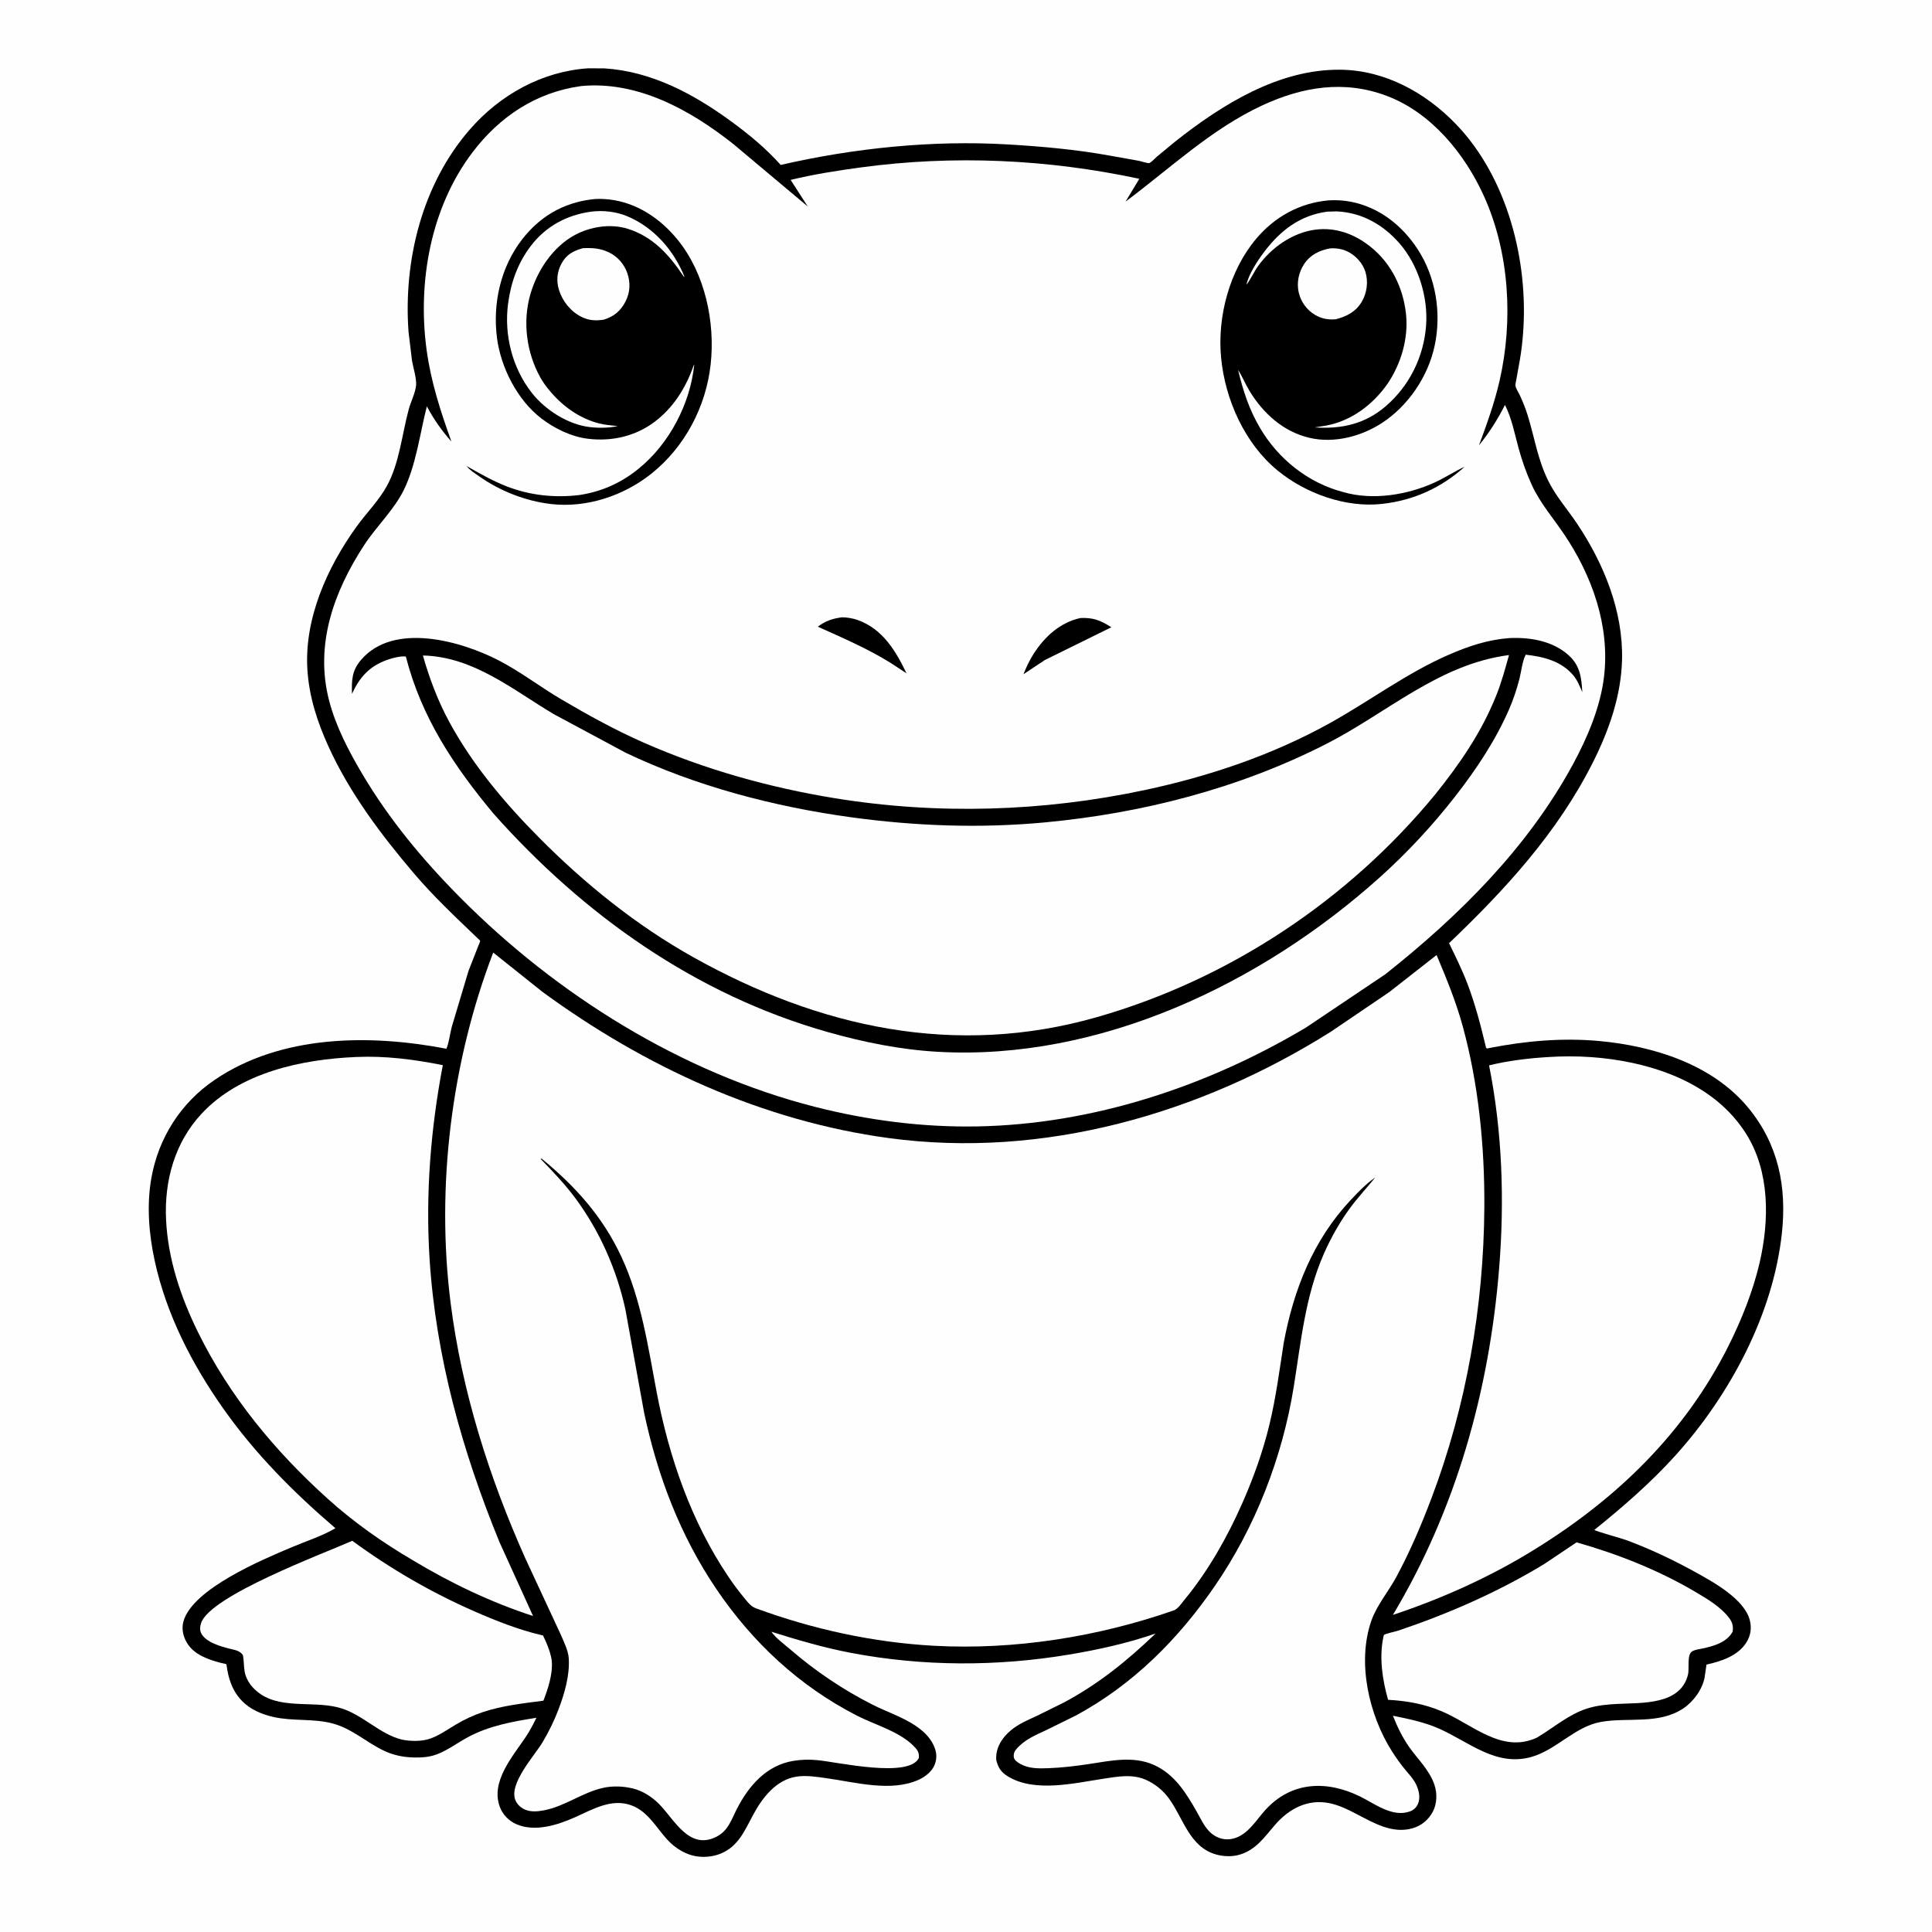
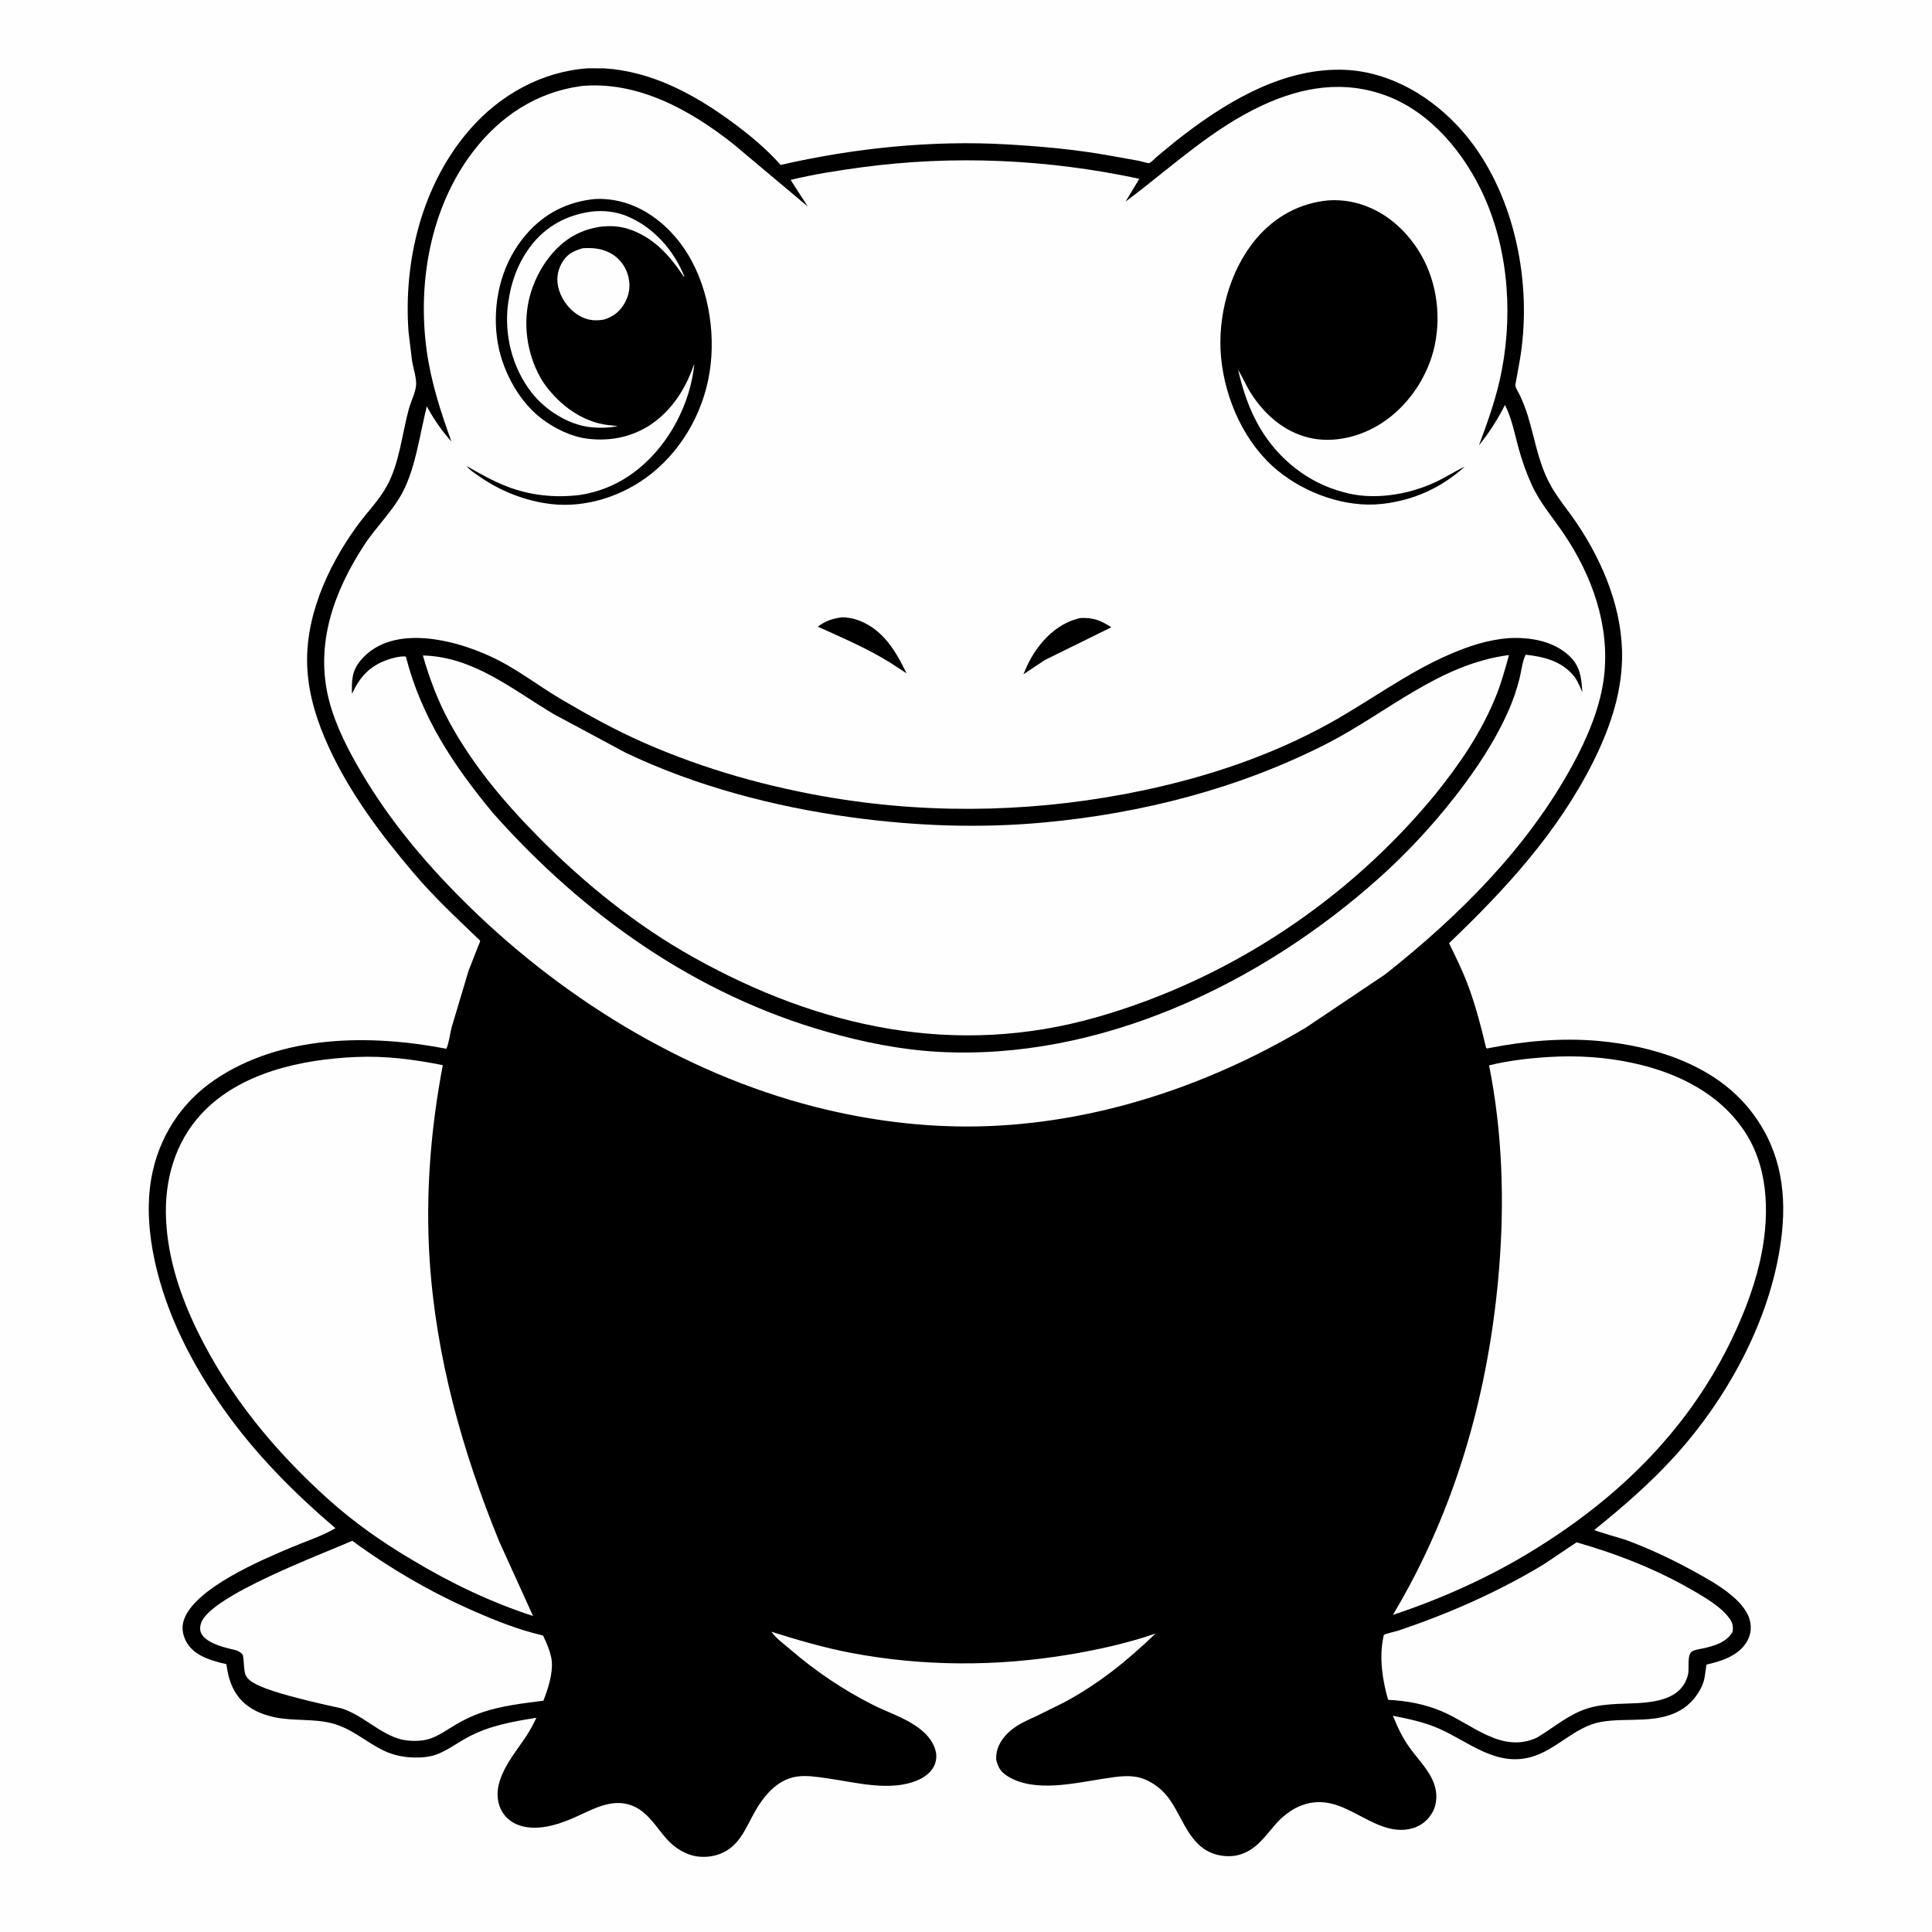
<svg xmlns="http://www.w3.org/2000/svg" version="1.1" style="display: block;" viewBox="0 0 2048 2048" width="1024" height="1024">
  <path transform="translate(0,0)" fill="rgb(254,254,254)" d="M -0 -0 L 2048 0 L 2048 2048 L -0 2048 L -0 -0 z" />
  <path transform="translate(0,0)" fill="rgb(0,0,0)" d="M 623.136 72.412 L 640.585 72.472 C 690.898 75.615 735.613 99.782 775.577 129.041 C 794.199 142.675 812.215 157.556 827.551 174.842 C 904.978 157.009 987.937 148.475 1067.32 153.049 C 1103.74 155.147 1140.84 158.475 1176.76 165.018 L 1207.55 170.53 C 1209.1 170.854 1217.08 173.275 1218.18 172.912 C 1220.4 172.175 1224.3 167.857 1226.1 166.285 L 1245.94 149.914 C 1295.57 110.674 1355.85 73.001 1421.35 73.907 C 1468.21 74.556 1511.06 98.151 1543.11 131.315 C 1597.92 188.015 1620.58 276.988 1614.45 354.216 C 1613.72 363.359 1612.68 372.631 1611.08 381.661 L 1607.38 402.326 C 1607.11 404.046 1606.17 407.472 1606.42 409.013 C 1606.86 411.685 1609.96 416.537 1611.2 419.21 C 1614.36 426.056 1617.12 432.925 1619.36 440.133 C 1626.82 464.189 1629.99 487.303 1641.51 510.281 C 1649.63 526.489 1661.75 540.122 1671.79 555.124 C 1700.05 597.372 1720.64 647.574 1719.44 699.121 C 1718.54 737.478 1705.57 774.326 1688.47 808.297 C 1651.04 882.643 1595.7 942.872 1536.06 999.812 C 1542.88 1013.85 1549.94 1028.1 1555.5 1042.68 C 1563.9 1064.74 1569.83 1087.77 1575.3 1110.69 C 1576.52 1111.96 1576.93 1111.31 1578.65 1110.97 C 1617.18 1103.42 1655.95 1099.95 1695.17 1103.52 C 1752.62 1108.76 1815.2 1128.22 1853.17 1174.22 C 1885.25 1213.08 1894.22 1258.19 1888.85 1307.5 C 1879.5 1393.49 1833.65 1478.85 1776.36 1542.48 C 1750.29 1571.43 1720.38 1597.37 1690.08 1621.76 C 1691.45 1623.19 1718.77 1630.69 1723.6 1632.46 C 1748.56 1641.59 1774.31 1653.84 1797.57 1666.75 C 1816.22 1677.1 1849.16 1695.07 1854.88 1717.56 C 1857.01 1725.91 1855.76 1733.93 1851.16 1741.2 C 1842.19 1755.39 1824.45 1761.07 1808.95 1764.54 L 1806.98 1778 C 1804.73 1790.67 1795.11 1803.79 1784.51 1810.9 C 1758.39 1828.4 1725.78 1820.14 1696.91 1825.33 C 1669.3 1830.29 1649.87 1855 1623.23 1862.46 C 1585.8 1872.94 1557.34 1846.59 1525.47 1832.43 C 1510 1825.56 1493.04 1822.09 1476.53 1818.75 C 1481.23 1830.46 1486.5 1841.59 1493.79 1851.94 C 1503.08 1865.13 1515.39 1876.41 1520.6 1892.08 C 1523.59 1901.07 1523.34 1911.98 1518.84 1920.5 C 1514.31 1929.08 1506.7 1935.37 1497.35 1938.05 C 1475.76 1944.23 1455.88 1932.23 1437.54 1922.69 C 1428.42 1917.94 1419.07 1913.39 1408.91 1911.38 C 1385.99 1906.83 1366.19 1917.5 1351.54 1934.48 C 1340.29 1947.51 1331.27 1961.07 1313.75 1966.12 C 1305.92 1968.37 1296.57 1968 1288.8 1965.74 C 1260.86 1957.6 1254.5 1927.67 1239.19 1906.55 C 1232.95 1897.95 1224.58 1891.14 1214.91 1886.77 C 1200.42 1880.22 1184.6 1883.24 1169.5 1885.54 C 1138.81 1890.22 1097.15 1900.34 1068.78 1883.27 C 1061.16 1878.68 1058.1 1873.95 1056.03 1865.52 L 1056.02 1862.7 C 1056.25 1851.11 1062.93 1841.49 1071.51 1834.26 C 1079.55 1827.48 1089.54 1823.31 1099 1818.96 L 1128.08 1804.57 C 1164.97 1784.75 1194.89 1760.45 1224.97 1731.61 C 1195.45 1741.82 1164.02 1748.79 1133.24 1753.92 C 1056.74 1766.7 978.332 1766.61 902.062 1752.11 C 873.535 1746.69 845.398 1738.44 817.735 1729.72 C 822.215 1736.37 831.502 1743.09 837.684 1748.42 C 864.45 1771.5 893.522 1791.14 925.078 1807.1 C 939.955 1814.62 956.631 1819.97 970.442 1829.32 C 978.333 1834.66 985.259 1840.91 989.48 1849.65 C 992.932 1856.81 993.679 1863.61 990.612 1871.09 C 987.797 1877.95 980.67 1883.49 974.112 1886.5 C 944.614 1900.02 906.651 1889.19 875.955 1884.94 C 865.647 1883.51 854.533 1881.68 844.146 1883.33 C 822.615 1886.75 808.15 1905.63 798.467 1923.59 C 789.557 1940.12 782.756 1957.22 764.067 1964.86 C 756.764 1967.85 748.824 1968.84 741 1968.11 C 727.893 1966.89 715.629 1959.32 706.952 1949.66 C 695.531 1936.95 686.634 1920.35 669.87 1913.95 C 648.454 1905.78 628.346 1918.02 609.266 1926.5 C 590.895 1934.66 567.067 1942.21 547.5 1933.78 C 539.383 1930.28 532.685 1923.39 529.698 1915.06 C 520.054 1888.17 543.628 1861.75 557.5 1840.94 C 561.77 1834.53 565.248 1827.84 568.612 1820.92 C 543.593 1824.85 518.46 1829.34 495.91 1841.53 C 485.342 1847.24 475.398 1854.74 464.23 1859.24 C 456.004 1862.55 447.723 1863.2 438.938 1863.01 C 427.784 1862.77 417.121 1860.67 407 1855.84 C 387.927 1846.75 373.447 1832.53 352.41 1826.89 C 332.379 1821.52 310.524 1824.74 289.938 1820.09 C 262.074 1813.79 245.812 1798.46 240.937 1770.09 C 240.85 1769.59 240.099 1764.32 239.962 1764.2 C 239.366 1763.7 235.014 1762.97 234.015 1762.7 C 220.511 1759.13 205.7 1754.1 198.128 1741.41 C 194.07 1734.62 192.296 1726.47 194.457 1718.76 C 204.153 1684.18 277.939 1653.33 309.964 1639.82 C 325.034 1633.46 341.463 1628.32 355.551 1619.97 C 311.148 1582 270.485 1541.09 236.732 1493.2 C 203.429 1445.95 176.461 1393.56 164.058 1336.81 C 157.837 1308.35 155.314 1277.51 160.466 1248.68 C 168.064 1206.16 191.519 1169.26 227.312 1144.88 C 298.093 1096.66 392.177 1096.15 473.197 1111.72 C 476.058 1105.07 476.986 1095.65 478.906 1088.48 L 496.648 1029.18 L 506.44 1004.13 C 506.959 1002.74 509.03 998.428 508.978 997.145 C 508.976 997.097 506.068 994.356 505.905 994.2 C 482.604 971.903 459.42 950.132 438.5 925.506 C 403.659 884.494 370.532 840.408 348.148 791.208 C 336.341 765.256 327.716 738.713 325.869 710.094 C 322.369 655.866 346.766 601.593 377.858 558.387 C 388.321 543.849 401.542 530.783 410.179 515.033 C 423.416 490.89 426.135 460.273 433.3 433.829 C 435.417 426.018 440.304 416.485 441.057 408.634 C 441.769 401.22 438.023 389.912 436.744 382.336 L 433.058 351.715 C 427.552 276.115 447.464 195.351 497.976 137.323 C 530.004 100.53 574.177 75.837 623.136 72.412 z" />
-   <path transform="translate(0,0)" fill="rgb(254,254,254)" d="M 373.413 1633.3 C 413.971 1663.02 456.797 1687.89 502.865 1708.09 C 525.734 1718.11 549.985 1727.73 574.382 1733.39 L 575.622 1733.66 L 578.849 1740.66 C 581.486 1746.73 584.305 1754.42 584.909 1761.01 C 586.12 1774.2 580.85 1790.58 576.022 1802.81 C 554.116 1805.7 532.631 1807.95 511.5 1815.01 C 501.608 1818.32 492.141 1822.8 483.175 1828.12 C 473.915 1833.6 463.923 1840.92 453.444 1843.79 C 445.045 1846.08 434.469 1845.78 425.961 1844.04 C 402.722 1838.34 385.387 1818.45 362.17 1811 C 335.34 1802.38 300.551 1812.04 276.507 1796.03 C 268.198 1790.5 261.125 1782.08 259.352 1772 C 258.336 1766.22 258.652 1760.36 257.51 1754.5 C 254.19 1749.82 249.786 1749.24 244.524 1747.96 C 234.765 1745.58 218.436 1741.14 213.417 1731.59 C 211.608 1728.15 211.965 1724.08 213.169 1720.5 C 222.966 1691.42 341.839 1647.31 373.413 1633.3 z" />
+   <path transform="translate(0,0)" fill="rgb(254,254,254)" d="M 373.413 1633.3 C 413.971 1663.02 456.797 1687.89 502.865 1708.09 C 525.734 1718.11 549.985 1727.73 574.382 1733.39 L 575.622 1733.66 L 578.849 1740.66 C 581.486 1746.73 584.305 1754.42 584.909 1761.01 C 586.12 1774.2 580.85 1790.58 576.022 1802.81 C 554.116 1805.7 532.631 1807.95 511.5 1815.01 C 501.608 1818.32 492.141 1822.8 483.175 1828.12 C 473.915 1833.6 463.923 1840.92 453.444 1843.79 C 445.045 1846.08 434.469 1845.78 425.961 1844.04 C 402.722 1838.34 385.387 1818.45 362.17 1811 C 268.198 1790.5 261.125 1782.08 259.352 1772 C 258.336 1766.22 258.652 1760.36 257.51 1754.5 C 254.19 1749.82 249.786 1749.24 244.524 1747.96 C 234.765 1745.58 218.436 1741.14 213.417 1731.59 C 211.608 1728.15 211.965 1724.08 213.169 1720.5 C 222.966 1691.42 341.839 1647.31 373.413 1633.3 z" />
  <path transform="translate(0,0)" fill="rgb(254,254,254)" d="M 1671.23 1634.93 C 1715.59 1647.63 1758.19 1664.41 1798 1687.95 C 1809.77 1694.91 1823.89 1703.42 1832.39 1714.36 C 1836.41 1719.53 1837.52 1723.24 1836.65 1729.73 C 1830.26 1741.14 1816.55 1744.97 1804.62 1747.49 C 1801.33 1748.19 1796.13 1748.81 1793.43 1750.75 C 1788.03 1754.62 1790.92 1768.72 1789.37 1775.07 C 1781.53 1807.39 1740.96 1804.92 1715.14 1806.2 C 1704.05 1806.75 1693.66 1807.64 1683 1810.93 C 1662.87 1817.14 1646.97 1831.45 1629.09 1842.01 C 1591.88 1859.2 1560.69 1827.74 1528.24 1814.01 C 1509.87 1806.24 1491.22 1802.95 1471.43 1801.86 C 1465.49 1781.14 1461.89 1757.4 1466.29 1736.03 C 1466.36 1735.69 1466.89 1733.21 1466.93 1733.17 C 1468.32 1731.78 1479.41 1729.48 1481.92 1728.63 C 1535.57 1710.6 1587.97 1687.57 1636.44 1658.26 L 1671.23 1634.93 z" />
  <path transform="translate(0,0)" fill="rgb(254,254,254)" d="M 377.713 1120.45 C 408.395 1119.07 439.391 1123.06 469.4 1129.13 C 456.539 1196.45 450.999 1265.98 455.366 1334.42 C 462.001 1438.39 490.076 1538.67 529.478 1634.71 L 565.066 1713.05 C 520.228 1698.42 477.959 1678.21 437.577 1653.93 C 405.423 1635.05 375.306 1613.87 347.583 1588.91 C 291.454 1538.37 243.264 1480.09 209.801 1411.99 C 191.467 1374.68 177.951 1334.41 176.023 1292.58 C 174.135 1251.59 185.229 1211.18 213.622 1180.64 C 254.498 1136.67 320.178 1122.87 377.713 1120.45 z" />
  <path transform="translate(0,0)" fill="rgb(254,254,254)" d="M 1641.46 1120.5 C 1671.25 1118.57 1701.66 1120.5 1730.84 1126.82 C 1778.36 1137.1 1824.01 1159.38 1850.77 1201.58 C 1876.24 1241.75 1875.68 1293.47 1865.29 1338.46 C 1858.32 1368.61 1846.01 1399.34 1832.17 1426.91 C 1785.86 1519.16 1713.98 1588.63 1626.89 1642.38 C 1580.57 1671.2 1528.36 1694.69 1476.54 1711.84 C 1543.56 1599.92 1578.72 1473.98 1589.15 1344.44 C 1594.92 1272.93 1592.56 1199.82 1578.48 1129.33 C 1599 1124.3 1620.41 1121.78 1641.46 1120.5 z" />
-   <path transform="translate(0,0)" fill="rgb(254,254,254)" d="M 522.812 1009.75 L 574.997 1051.4 C 683.605 1130.9 808.371 1188.35 942.5 1206.46 C 1106.19 1228.57 1272.41 1180.74 1410.7 1093.7 L 1472.64 1051.68 L 1522.85 1012.36 C 1533.3 1037.29 1543.36 1061.56 1550.52 1087.73 C 1567.48 1149.77 1573.88 1216 1573.46 1280.14 C 1572.76 1384.79 1554.46 1490.56 1517.28 1588.53 C 1506.53 1616.85 1494.68 1644.68 1480.32 1671.38 C 1472.05 1686.76 1459.56 1701.42 1453.78 1717.82 C 1438.23 1761.93 1451.04 1817.87 1475.55 1856.49 C 1479.74 1863.09 1484.17 1869.34 1489.12 1875.37 C 1493.41 1880.6 1498.42 1885.75 1501.29 1891.92 C 1504.17 1898.12 1505.86 1905.57 1503.13 1912.13 C 1501.63 1915.74 1498.43 1918.83 1494.74 1920.14 C 1475.79 1926.93 1457.12 1911.81 1441.34 1904.15 C 1406.07 1887.02 1369 1888.44 1341.52 1918.41 C 1331.9 1928.91 1323.44 1943.97 1309.02 1948.49 C 1298.59 1951.76 1288.4 1948.54 1281.08 1940.5 C 1276 1934.92 1272.55 1927.52 1268.88 1921 C 1257.55 1900.9 1245.05 1880.57 1223.05 1870.84 C 1201.17 1861.15 1177.44 1866.46 1154.77 1869.89 C 1140.46 1872.05 1126.01 1873.81 1111.54 1874.35 C 1101.24 1874.74 1090.59 1874.98 1081.37 1869.71 C 1078.72 1868.19 1075.05 1865.81 1074.64 1862.5 C 1074.57 1861.85 1074.58 1861.19 1074.61 1860.54 C 1074.75 1856.32 1077.99 1853.24 1080.84 1850.53 C 1088.62 1843.12 1098.55 1838.86 1108.16 1834.4 L 1140.35 1818.58 C 1201.07 1785.78 1248.94 1737.74 1287.77 1681.24 C 1330.69 1618.81 1359.38 1544.91 1371.4 1470.22 C 1379.11 1422.35 1383.54 1374.09 1403.31 1329.13 C 1410.47 1312.86 1419.97 1295.84 1430.44 1281.47 C 1438.93 1269.83 1448.71 1259.4 1457.77 1248.24 L 1456.85 1248.87 C 1447.55 1255.4 1439.62 1263.75 1431.86 1272 C 1392.08 1314.29 1371.36 1366.9 1360.85 1423.22 C 1356.35 1452.17 1352.61 1481.11 1345.77 1509.64 C 1338.96 1538.08 1328.88 1566.23 1317.09 1592.97 C 1301.15 1629.15 1280.97 1665.03 1255.79 1695.55 C 1252.99 1698.95 1248.7 1705.52 1244.47 1707 C 1164.26 1735.09 1075.49 1749.2 990.526 1744.61 C 926.007 1741.12 862.083 1727.18 801.5 1704.95 C 795.694 1702.82 792.861 1698.59 789.027 1693.98 C 783.039 1686.78 777.485 1679.33 772.246 1671.56 C 732.733 1613.03 709.136 1544.66 696.065 1475.6 C 686.896 1427.17 679.779 1377.63 658.821 1332.5 C 638.944 1289.69 610.011 1257.61 574 1228.07 L 573.107 1228.5 C 585.927 1241.77 598.509 1254.84 609.551 1269.68 C 635.585 1304.66 653.636 1345.51 662.946 1388.04 L 682.77 1497.41 C 696.939 1564.3 720.875 1627.55 759.325 1684.38 C 797.695 1741.1 847.319 1787.35 908.401 1818.66 C 928.083 1828.75 955.534 1836.06 970.29 1852.75 C 973.409 1856.27 974.338 1858.83 974.02 1863.5 C 963.628 1885.27 887.77 1867.87 866.62 1865.85 C 857.889 1865.01 849.516 1865.16 840.854 1866.61 C 812.51 1871.37 793.91 1892.72 781.297 1917.17 C 775.28 1928.84 772.04 1940.69 759.33 1947.09 C 730.358 1961.7 714.667 1928.39 698.423 1912.09 C 691.053 1904.69 681.052 1898.27 670.803 1895.84 C 660.595 1893.41 649.799 1892.93 639.5 1895.17 C 617.44 1899.98 599.016 1914.74 576.624 1919.02 C 570.495 1920.2 563.699 1920.88 557.738 1918.73 C 552.806 1916.96 548.452 1913.25 546.394 1908.37 C 539.006 1890.82 566.594 1861.22 575.194 1846.76 C 581.782 1835.69 587.506 1823.99 592.087 1811.94 C 598.452 1795.21 604.131 1775.69 602.873 1757.62 C 602.293 1749.28 597.449 1739.99 594.237 1732.32 L 556.768 1651.7 C 518.446 1565.93 489.47 1474.5 477.657 1381.07 C 462.092 1257.97 478.48 1125.52 522.812 1009.75 z" />
  <path transform="translate(0,0)" fill="rgb(254,254,254)" d="M 615.345 91.348 L 615.961 91.226 C 675.884 85.532 731.834 116.621 777.38 152.702 L 856.274 218.906 L 838.098 190.708 C 862.451 184.784 887.743 180.815 912.571 177.463 C 1011.2 164.146 1110.46 168.756 1207.73 189.525 L 1193.14 213.692 C 1240.4 178.49 1283.99 136.812 1338 111.748 C 1380.84 91.87 1424.99 84.65 1470.01 101.633 C 1517.28 119.462 1552.79 163.03 1573.09 207.989 C 1600.14 267.885 1604.19 339.956 1589.62 403.586 C 1584.29 426.865 1576.12 449.736 1567.75 472.08 C 1578.91 458.311 1587.3 444.982 1595.35 429.256 C 1602.57 443.602 1605.37 459.008 1609.56 474.351 C 1613.31 488.109 1617.88 501.22 1623.82 514.181 C 1632.49 533.087 1646.16 548.802 1657.74 565.912 C 1687.65 610.094 1706.78 663.506 1700.33 717.344 C 1696.46 749.739 1682.63 782.176 1667.16 810.625 C 1619.17 898.907 1546.65 970.872 1468.51 1032.76 L 1384.55 1089.13 C 1279.67 1151.67 1158.49 1191.81 1035.8 1194.05 C 977.971 1195.1 920.11 1187.61 864.102 1173.35 C 722.541 1137.29 590.493 1054.74 488.142 951.745 C 448.444 911.798 412.866 869.046 384.063 820.5 C 369.668 796.238 355.957 769.969 348.843 742.544 C 333.539 683.552 353.733 627.368 385.982 577.916 C 398.839 558.2 417.74 540.39 428.043 519.422 C 441.095 492.86 445.16 459.424 452.483 430.726 C 459.837 444.537 468.152 456.365 478.519 468.054 C 467.011 436.058 456.842 404.925 452.231 371 C 442.468 299.163 456.425 220.058 500.92 161.402 C 529.526 123.693 568.14 97.946 615.345 91.348 z" />
  <path transform="translate(0,0)" fill="rgb(0,0,0)" d="M 1145.23 655.131 C 1158.78 654.519 1166.71 657.593 1178.05 664.944 L 1107.54 699.67 L 1084.89 714.748 C 1087.86 707.349 1091.4 699.721 1095.72 693.008 C 1107.47 674.777 1123.69 659.926 1145.23 655.131 z" />
  <path transform="translate(0,0)" fill="rgb(0,0,0)" d="M 892.819 654.336 C 898.449 654.542 903.831 655.354 909.163 657.249 C 935.519 666.619 949.505 689.833 960.942 713.738 L 944.124 702.734 C 919.46 687.358 893.32 676.273 866.933 664.308 C 875.112 658.099 882.77 655.609 892.819 654.336 z" />
  <path transform="translate(0,0)" fill="rgb(0,0,0)" d="M 627.011 211.372 C 632.661 210.524 639.496 210.781 645.182 211.385 C 674.935 214.546 700.447 231.873 718.88 254.837 C 747.388 290.354 758.225 341.467 753.344 386.111 C 748.425 431.115 725.944 473.805 690.502 502.111 C 661.06 525.625 621.497 538.75 583.726 534.252 C 556.794 531.044 530.164 520.52 508 504.96 C 503.45 501.766 497.998 498.443 494.558 494.033 C 508.574 501.904 522.216 509.804 537.257 515.635 C 561.877 525.179 588.317 527.96 614.449 524.711 C 638.073 521.055 658.519 511.871 677.059 496.768 C 709.666 470.206 731.646 428.076 735.955 386.362 C 735.069 387.894 735.333 387.268 734.793 388.779 C 726.655 411.563 713.743 432.084 694.294 446.868 C 673.727 462.503 648.47 468.223 623 465.072 C 605.53 462.91 587.67 454.207 573.782 443.518 C 548.34 423.935 530.818 389.523 526.799 357.975 C 522.16 321.559 530.675 283.228 553.344 253.923 C 572.128 229.64 596.705 215.192 627.011 211.372 z" />
  <path transform="translate(0,0)" fill="rgb(254,254,254)" d="M 617.836 263.101 C 627.865 262.619 636.272 263.12 645.467 267.523 C 654.672 271.932 661.617 279.901 664.957 289.5 C 668.463 299.573 668.012 309.973 663.126 319.5 C 658.053 329.39 651.032 335.429 640.286 338.781 C 631.868 340.191 624.41 339.844 616.675 336.048 C 605.177 330.405 596.377 319.591 592.564 307.434 C 589.571 297.89 590.439 288.24 595.209 279.404 C 600.466 269.665 607.656 265.994 617.836 263.101 z" />
  <path transform="translate(0,0)" fill="rgb(254,254,254)" d="M 626.656 224.35 C 639.528 222.772 653.07 224.268 665.06 229.303 C 693.234 241.137 714.429 265.542 725.636 293.521 C 724.505 292.801 724.777 293.147 724.113 292.162 C 709.083 269.881 691.98 250.893 665.615 242.587 C 647.284 236.811 625.874 240.182 609.193 249.212 C 585.964 261.785 569.282 287.122 562.137 312.148 C 553.763 341.479 558.156 374.216 573.064 400.651 C 575.398 404.827 578.427 408.971 581.43 412.684 C 595.331 429.866 613.641 443.423 635.267 448.916 C 641.552 450.513 648.426 450.958 654.875 451.671 C 645.436 453.721 634.756 453.83 625.182 452.719 C 602.076 450.036 577.958 434.523 563.812 416.526 C 543.035 390.091 534.177 355.003 538.592 321.783 C 541.567 299.392 548.848 278.86 562.683 260.718 C 578.638 239.798 600.847 227.901 626.656 224.35 z" />
  <path transform="translate(0,0)" fill="rgb(0,0,0)" d="M 1408.28 212.404 C 1415.94 211.88 1424.34 212.366 1431.88 213.838 C 1461.75 219.675 1485.96 238.58 1502.52 263.793 C 1522.14 293.646 1528.2 331.805 1520.79 366.506 C 1513.77 399.341 1492.6 430.558 1464.35 448.739 C 1442.45 462.832 1413.99 470.133 1388.25 464.154 C 1360.54 457.719 1339.1 438.348 1324.62 414.547 C 1320.18 407.251 1316.98 399.281 1312.42 392.087 C 1317.7 414.252 1324.06 433.92 1335.71 453.716 C 1355.06 486.606 1386.64 511.856 1423.67 521.554 C 1455.05 530.789 1492.36 524.644 1521.53 511.117 C 1532.22 506.16 1542.06 499.56 1552.65 494.755 C 1527.63 517.182 1498.56 530.413 1465.07 534.158 C 1426.51 538.471 1384.19 523.154 1354.5 498.922 C 1319.49 470.343 1298.63 423.478 1294.41 379.11 C 1290.27 335.683 1303.28 286.714 1331.6 253.097 C 1351.29 229.726 1377.87 215.119 1408.28 212.404 z" />
-   <path transform="translate(0,0)" fill="rgb(254,254,254)" d="M 1410.03 263.284 C 1415.83 262.888 1422.18 263.762 1427.5 266.162 C 1436.6 270.272 1444.52 278.707 1447.43 288.318 C 1450.54 298.565 1449.07 310.336 1443.69 319.598 C 1437.44 330.371 1427.65 335.403 1416.11 338.402 C 1408.17 339.172 1401.1 337.907 1394.14 333.858 C 1385.32 328.723 1379 319.995 1376.72 310.078 C 1374.34 299.767 1376.6 288.822 1382.37 280.02 C 1388.91 270.052 1398.71 265.335 1410.03 263.284 z" />
-   <path transform="translate(0,0)" fill="rgb(254,254,254)" d="M 1407.01 224.347 L 1417.07 224.073 C 1443.73 225.347 1466.15 238.106 1483.5 257.966 C 1503.39 280.736 1513.9 314.71 1511.74 344.743 C 1509.36 377.92 1494.19 408.923 1468.88 430.652 C 1446.86 449.552 1421.97 454.983 1393.57 453.07 L 1405.2 451.253 C 1432.36 446.367 1455.21 429.07 1470.84 406.827 C 1485.19 385.622 1493.16 358.674 1490.43 332.962 C 1487.48 305.146 1474.92 279.354 1452.95 261.696 C 1436.12 248.172 1416.14 240.666 1394.33 243.45 C 1370.3 246.515 1347.71 262.449 1333.8 281.791 C 1329.2 288.18 1326.05 295.667 1321.3 301.829 C 1323.82 290.117 1333.32 275.925 1340.48 266.502 C 1357.62 243.955 1378.46 228.139 1407.01 224.347 z" />
  <path transform="translate(0,0)" fill="rgb(0,0,0)" d="M 1599.63 676.423 C 1621.83 675.321 1646.1 679.284 1663.1 694.86 C 1675.1 705.854 1676.42 718.507 1677.32 733.773 C 1674.74 727.821 1672.2 721.24 1668.04 716.224 C 1655.19 700.744 1636.36 696.111 1617.31 694.001 C 1613.69 700.938 1612.68 711.723 1610.7 719.458 C 1607.85 730.594 1604.26 741.439 1599.66 751.976 C 1585.14 785.172 1565.08 815.34 1542.88 843.815 C 1518.59 874.974 1491.96 903.715 1462.55 930.113 C 1336.97 1042.81 1165.58 1124.67 994 1114.94 C 954.181 1112.67 915.202 1104.76 876.888 1093.87 C 737.382 1054.25 618.648 969.942 522.987 862.32 C 480.967 811.751 446.784 760.592 430.198 695.939 C 424.485 695.32 415.929 697.493 410.595 699.411 C 391.641 706.227 381.395 717.561 373.106 735.504 C 372.726 721.133 372.865 711.091 382.663 699.585 C 417.241 658.98 489.079 679.546 528.832 700.146 C 551.802 712.049 572.74 728.231 595.108 741.39 C 623.379 758.022 652.184 773.938 682.235 787.165 C 746.722 815.551 815.468 834.829 884.922 846.134 C 993.725 863.843 1105.32 860.462 1213.06 837.581 C 1281.34 823.081 1348.76 800.421 1409.91 766.409 C 1452.42 742.76 1491.33 713.364 1536.07 693.918 C 1556.77 684.921 1576.99 678.172 1599.63 676.423 z" />
  <path transform="translate(0,0)" fill="rgb(254,254,254)" d="M 448.292 694.85 C 501.676 696.056 543.287 730.929 586.783 756.9 L 663.32 797.978 C 737.895 833.5 820.401 855.103 902 866.311 C 970.222 875.682 1038.67 878.208 1107.3 871.806 C 1210.5 862.179 1313.27 835.842 1405.87 788.627 C 1470.44 755.705 1525.18 704.04 1599.62 694.377 C 1595.58 708.689 1591.71 723.177 1586.18 737 C 1570.54 776.076 1547.98 808.969 1521.78 841.624 C 1429.56 954.102 1302.6 1038.31 1162.66 1078.25 C 1012.61 1121.08 868.581 1089.4 734.964 1014.71 C 674.691 981.026 620.056 936.961 571.554 888.034 C 535.108 851.268 501.125 811.05 476.308 765.365 C 464.239 743.146 455.199 719.148 448.292 694.85 z" />
</svg>